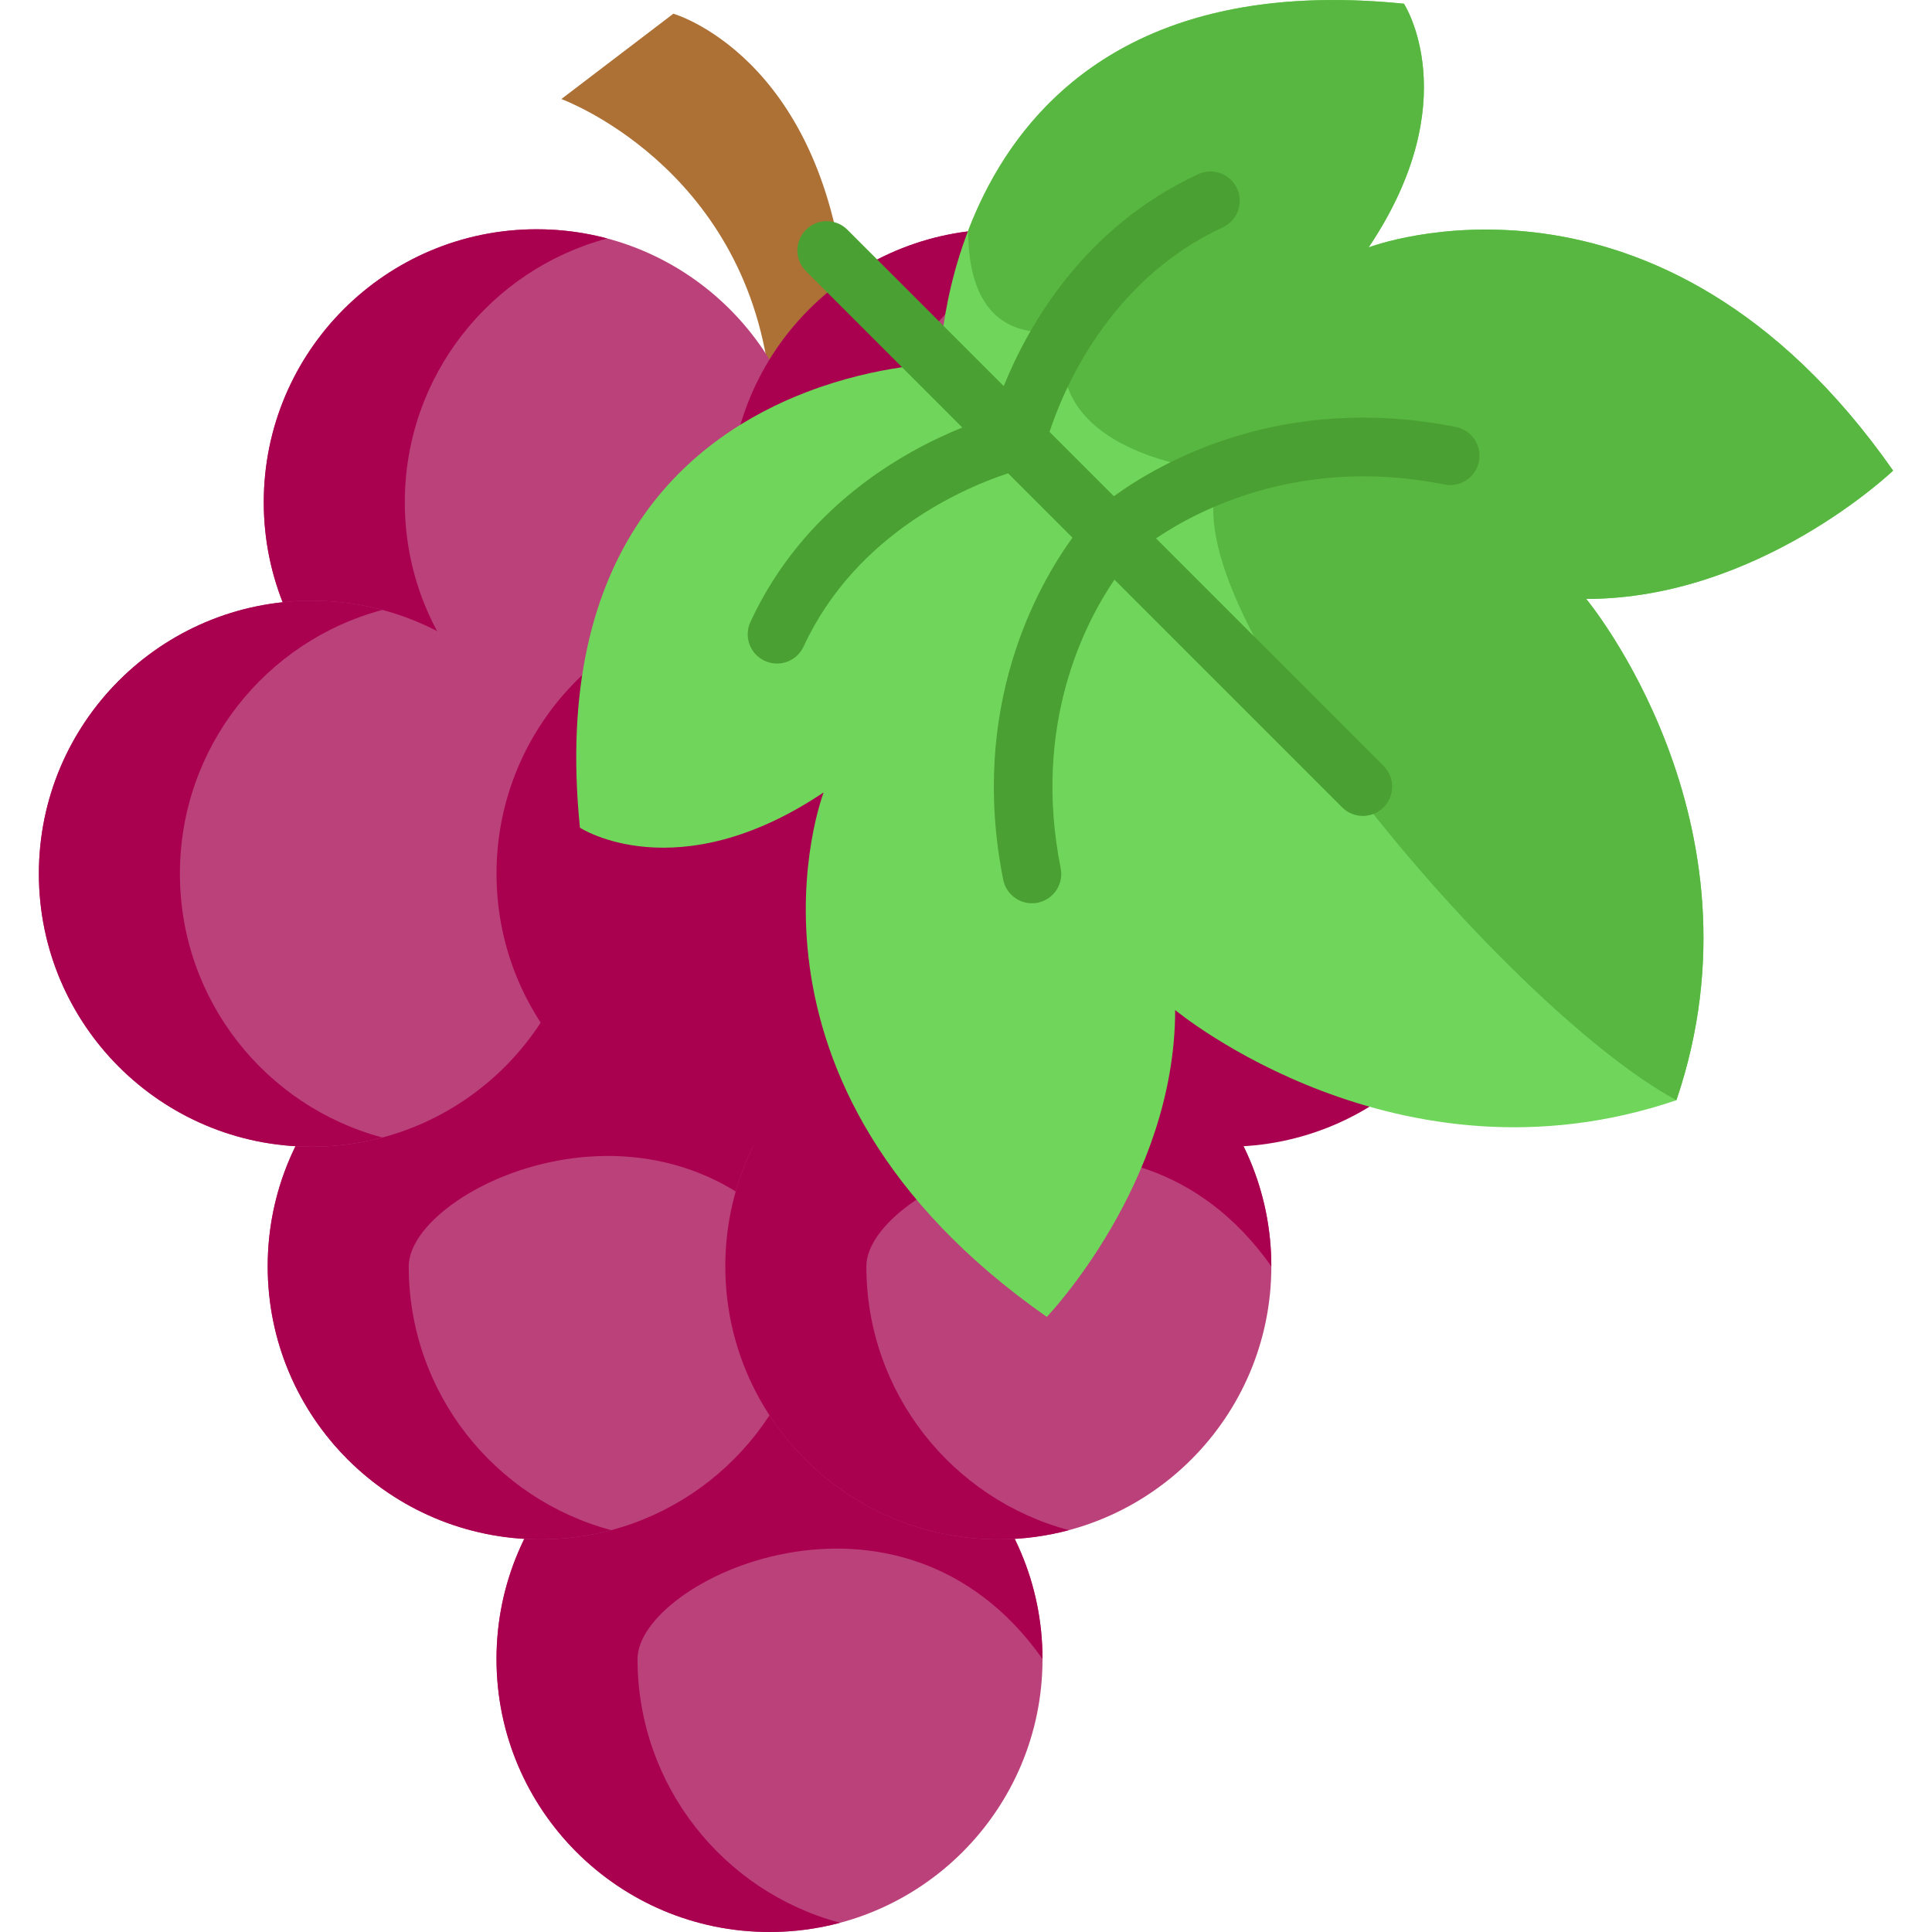
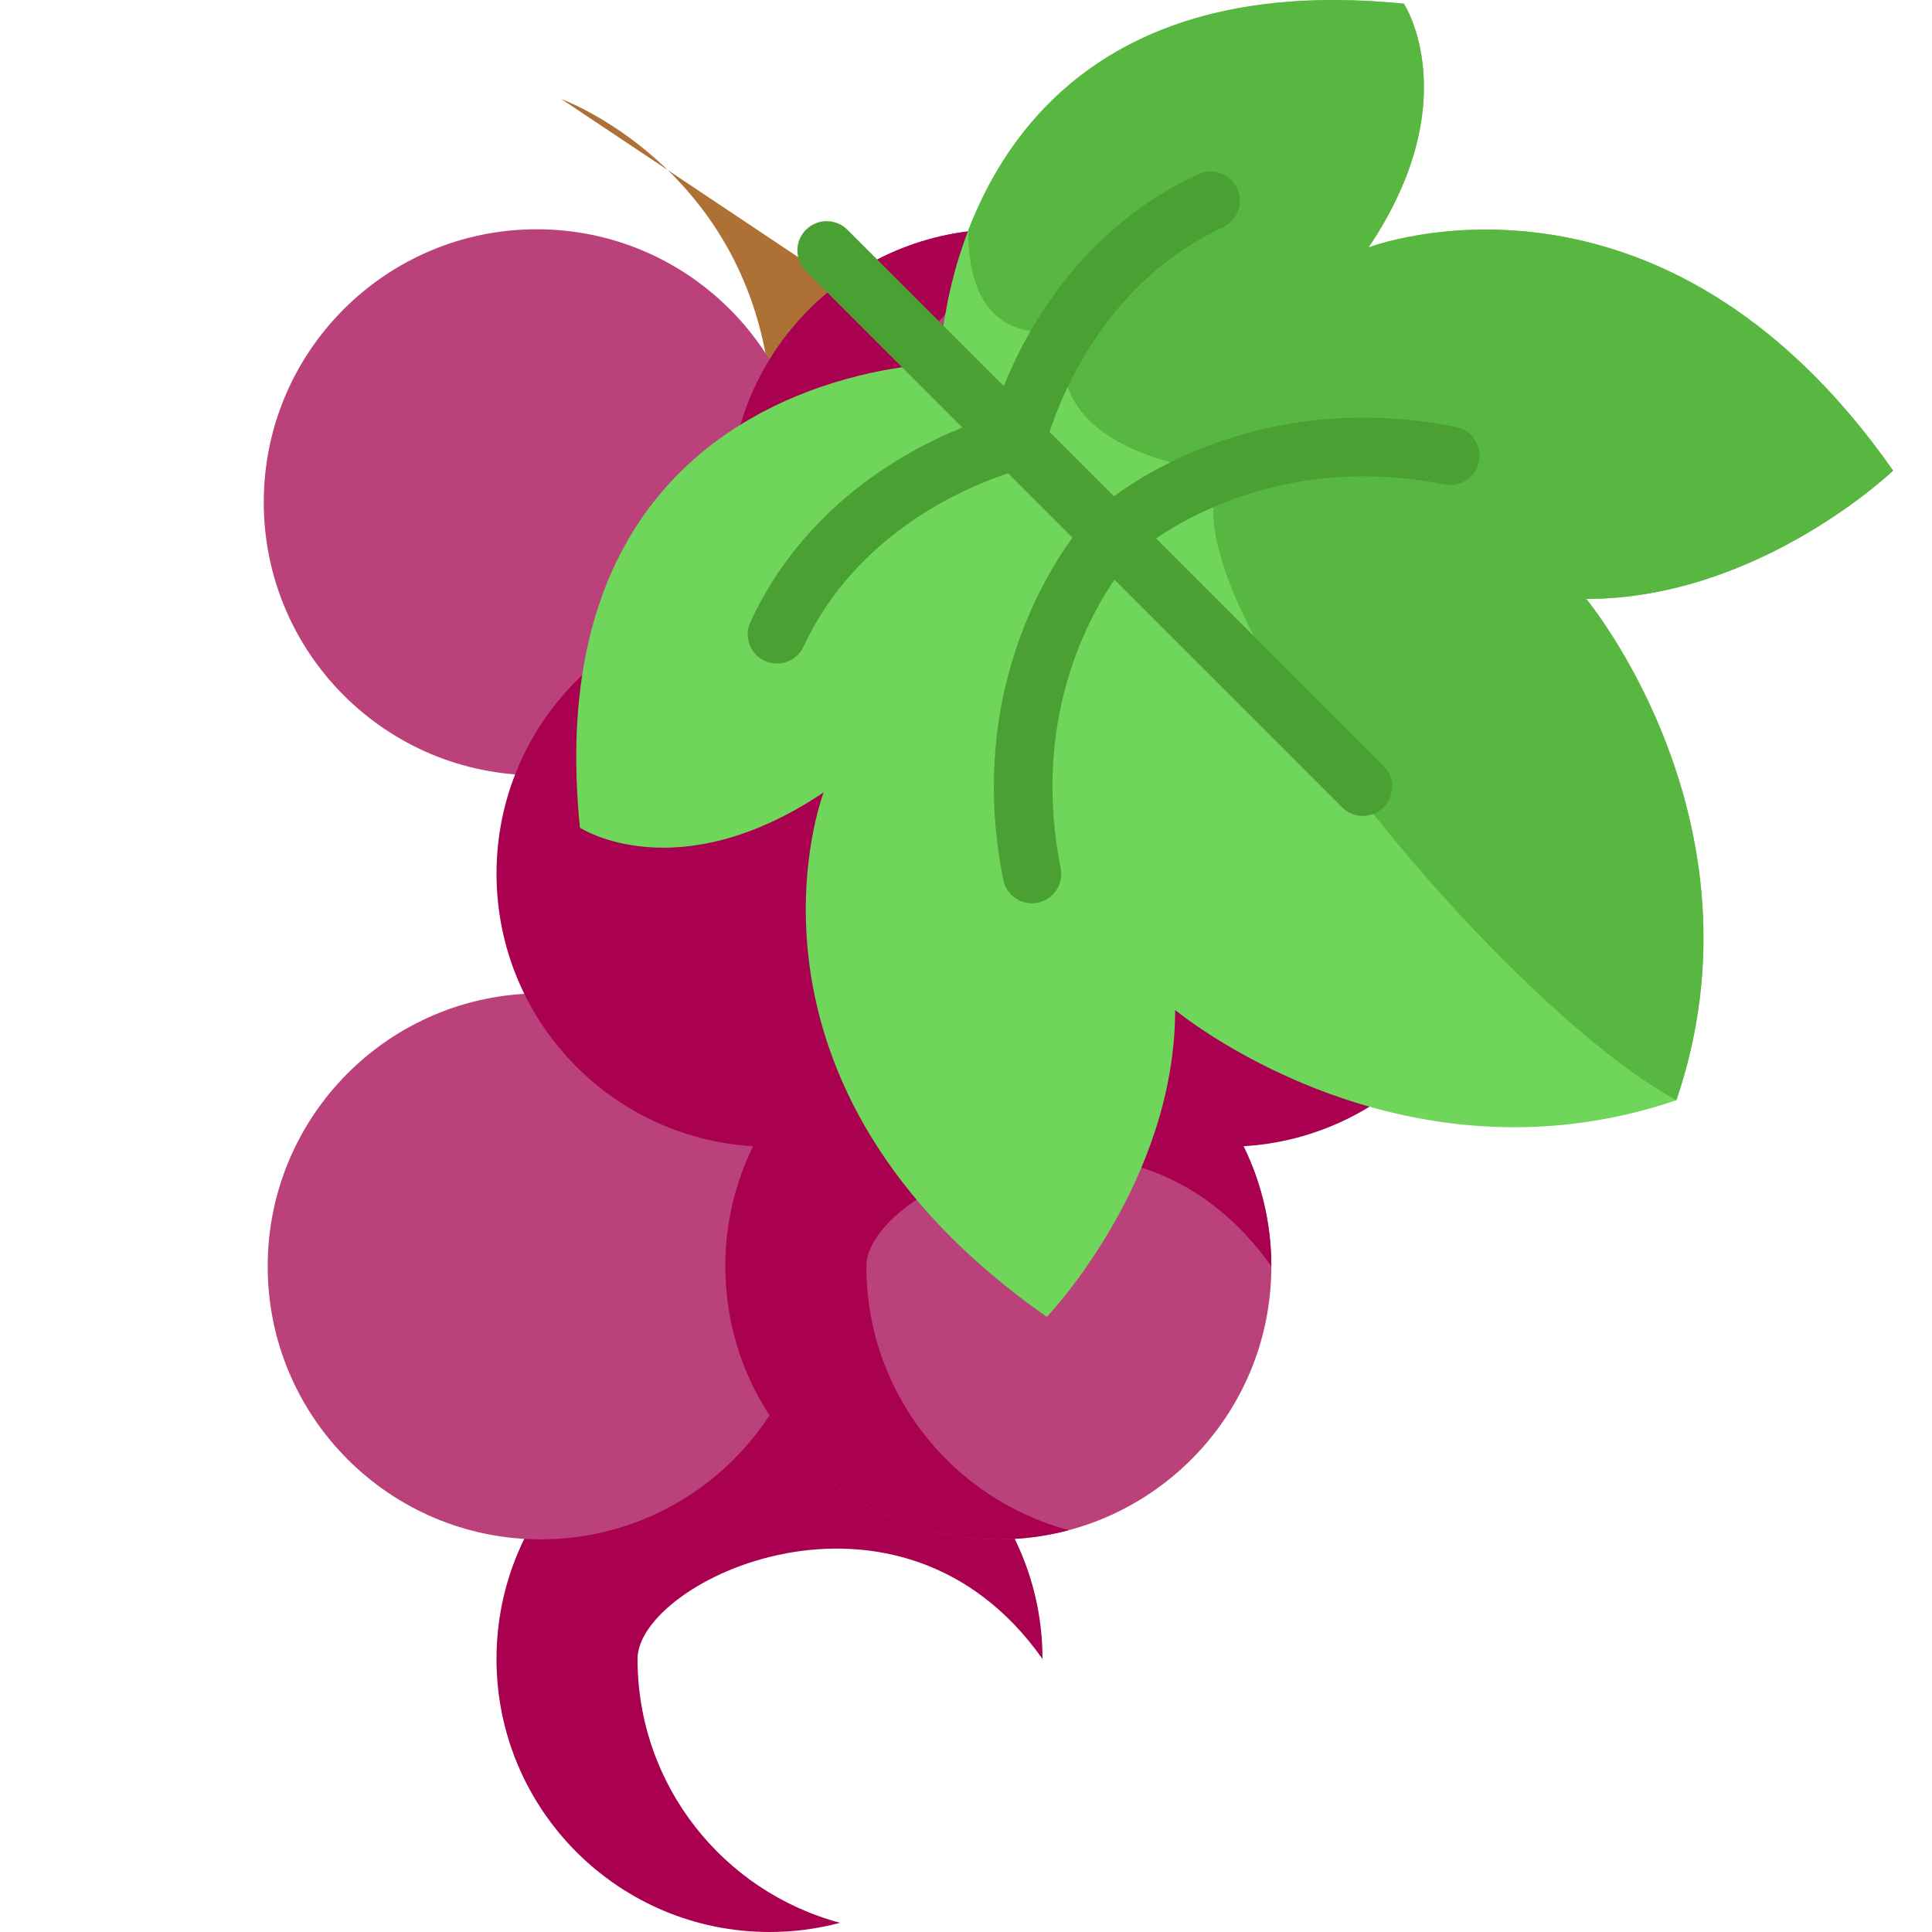
<svg xmlns="http://www.w3.org/2000/svg" version="1.1" id="Layer_1" x="0px" y="0px" viewBox="0 0 494.51 494.51" style="enable-background:new 0 0 494.51 494.51;" xml:space="preserve" width="512" height="512">
  <g>
-     <path style="fill:#AD7136;" d="M216.357,73.868c-6.4-59.691-44.007-70.36-44.007-70.36L143.68,25.35   c0,0,46.628,16.941,53.28,71.665" />
+     <path style="fill:#AD7136;" d="M216.357,73.868L143.68,25.35   c0,0,46.628,16.941,53.28,71.665" />
    <g>
      <circle style="fill:#bb417a;" cx="137.389" cy="128.559" r="69.876" />
-       <path style="fill:#aa0050;" d="M155.44,196.076c-5.763,1.533-11.812,2.355-18.055,2.355c-38.593,0-69.873-31.279-69.873-69.873    c0-38.593,31.279-69.882,69.873-69.882c6.243,0,12.292,0.822,18.055,2.355c-29.848,7.961-51.827,35.176-51.827,67.527    C103.613,160.909,125.592,188.116,155.44,196.076z" />
      <circle style="fill:#bb417a;" cx="256.534" cy="128.559" r="69.876" />
      <path style="fill:#aa0050;" d="M274.585,196.076c-5.763,1.533-11.812,2.355-18.055,2.355c-38.593,0-69.873-31.279-69.873-69.873    c0-38.593,31.279-69.882,69.873-69.882c6.243,0,12.292,0.822,18.055,2.355c-29.848,7.961-51.827,35.176-51.827,67.527    C222.758,160.909,244.737,188.116,274.585,196.076z" />
    </g>
    <g>
-       <circle style="fill:#bb417a;" cx="196.964" cy="424.632" r="69.876" />
      <path style="fill:#aa0050;" d="M163.182,424.629c0,32.35,21.98,59.557,51.827,67.518c-0.037,0.009-0.074,0.018-0.111,0.037    c-5.726,1.524-11.738,2.327-17.934,2.327c-38.593,0-69.882-31.288-69.882-69.882c0-38.584,31.288-69.873,69.882-69.873    c38.584,0,69.873,31.288,69.873,69.873C230.201,372.7,163.182,404.431,163.182,424.629z" />
    </g>
    <g>
      <path style="fill:#bb417a;" d="M208.271,324.129c0,32.397-22.044,59.64-51.938,67.555c-5.726,1.524-11.738,2.327-17.934,2.327    c-38.593,0-69.882-31.288-69.882-69.882c0-38.584,31.288-69.873,69.882-69.873C176.983,254.257,208.271,285.545,208.271,324.129z" />
-       <path style="fill:#aa0050;" d="M104.617,324.129c0,32.35,21.98,59.557,51.827,67.518c-0.037,0.009-0.074,0.018-0.111,0.037    c-5.726,1.524-11.738,2.327-17.934,2.327c-38.593,0-69.882-31.288-69.882-69.882c0-38.584,31.288-69.873,69.882-69.873    c38.584,0,69.873,31.288,69.873,69.873C171.636,272.2,104.617,303.932,104.617,324.129z" />
    </g>
    <g>
      <circle style="fill:#bb417a;" cx="255.533" cy="324.133" r="69.876" />
      <path style="fill:#aa0050;" d="M221.751,324.129c0,32.35,21.98,59.557,51.827,67.518c-0.037,0.009-0.074,0.018-0.111,0.037    c-5.726,1.524-11.738,2.327-17.934,2.327c-38.593,0-69.882-31.288-69.882-69.882c0-38.584,31.288-69.873,69.882-69.873    c38.584,0,69.873,31.288,69.873,69.873C288.77,272.201,221.751,303.932,221.751,324.129z" />
    </g>
    <g>
-       <circle style="fill:#bb417a;" cx="79.827" cy="223.634" r="69.876" />
-       <path style="fill:#aa0050;" d="M97.877,291.151c-5.763,1.533-11.812,2.355-18.055,2.355c-38.593,0-69.873-31.279-69.873-69.873    c0-38.593,31.279-69.882,69.873-69.882c6.243,0,12.292,0.822,18.055,2.355c-29.848,7.961-51.827,35.176-51.827,67.527    C46.05,255.984,68.03,283.191,97.877,291.151z" />
-     </g>
+       </g>
    <g>
      <circle style="fill:#aa0050;" cx="196.964" cy="223.634" r="69.876" />
    </g>
    <g>
      <circle style="fill:#aa0050;" cx="314.102" cy="223.634" r="69.876" />
    </g>
    <g>
      <path style="fill:#70D65B;" d="M406.01,153.297c0,0,47.36,56.9,23.08,128.31c-71.4,24.28-128.3-23.09-128.3-23.09    c0,44.28-32.85,78.55-32.85,78.55c-85.69-59.98-57.12-134.25-57.12-134.25c-37.61,25.24-62.38,9.04-62.38,9.04    c-7.28-72.03,28.93-100.38,58.08-111.53c18.44-7.06,34.05-7.24,34.05-7.24s1.2-104.03,118.78-92.14c0,0,16.19,24.77-9.04,62.38    c0,0,74.27-28.57,134.25,57.13C484.56,120.457,450.28,153.297,406.01,153.297z" />
      <path style="fill:#58B741;" d="M429.094,281.604c24.28-71.4-23.09-128.3-23.09-128.3c44.28,0,78.55-32.85,78.55-32.85    c-59.98-85.69-134.25-57.12-134.25-57.12c25.24-37.61,9.04-62.38,9.04-62.38c-72.03-7.28-100.38,28.93-111.53,58.08    c0,32.87,25.14,25.14,25.14,25.14c-8.26,33.25,40.15,36.56,40.15,36.56C294.174,150.144,385.464,258.134,429.094,281.604z" />
      <path style="fill:#4AA032;" d="M372.658,109.294c-44.247-8.835-75.337,8.868-87.55,17.718l-16.472-16.472    c3.38-10.317,15.064-38.778,44.344-52.346c3.758-1.742,5.393-6.2,3.651-9.958c-1.742-3.758-6.201-5.393-9.958-3.651    c-29.439,13.642-43.628,39.076-49.757,54.237l-40.019-40.019c-2.929-2.929-7.678-2.929-10.606,0    c-2.929,2.929-2.929,7.677,0,10.606l40.019,40.019c-15.161,6.128-40.594,20.317-54.236,49.756    c-1.742,3.758-0.107,8.217,3.651,9.958c1.021,0.473,2.093,0.697,3.148,0.697c2.831,0,5.541-1.611,6.81-4.348    c13.571-29.285,42.034-40.965,52.347-44.343l16.472,16.472c-8.85,12.213-26.553,43.304-17.719,87.55    c0.712,3.566,3.844,6.033,7.347,6.033c0.487,0,0.98-0.048,1.476-0.147c4.062-0.811,6.698-4.761,5.887-8.823    c-7.31-36.611,6.094-62.605,13.76-73.861l58.276,58.276c1.464,1.465,3.384,2.197,5.303,2.197s3.839-0.732,5.303-2.197    c2.929-2.929,2.929-7.677,0-10.606l-58.242-58.242c11.296-7.616,37.456-21.056,73.828-13.794c4.063,0.812,8.012-1.824,8.823-5.886    C379.356,114.055,376.72,110.105,372.658,109.294z" />
    </g>
  </g>
</svg>